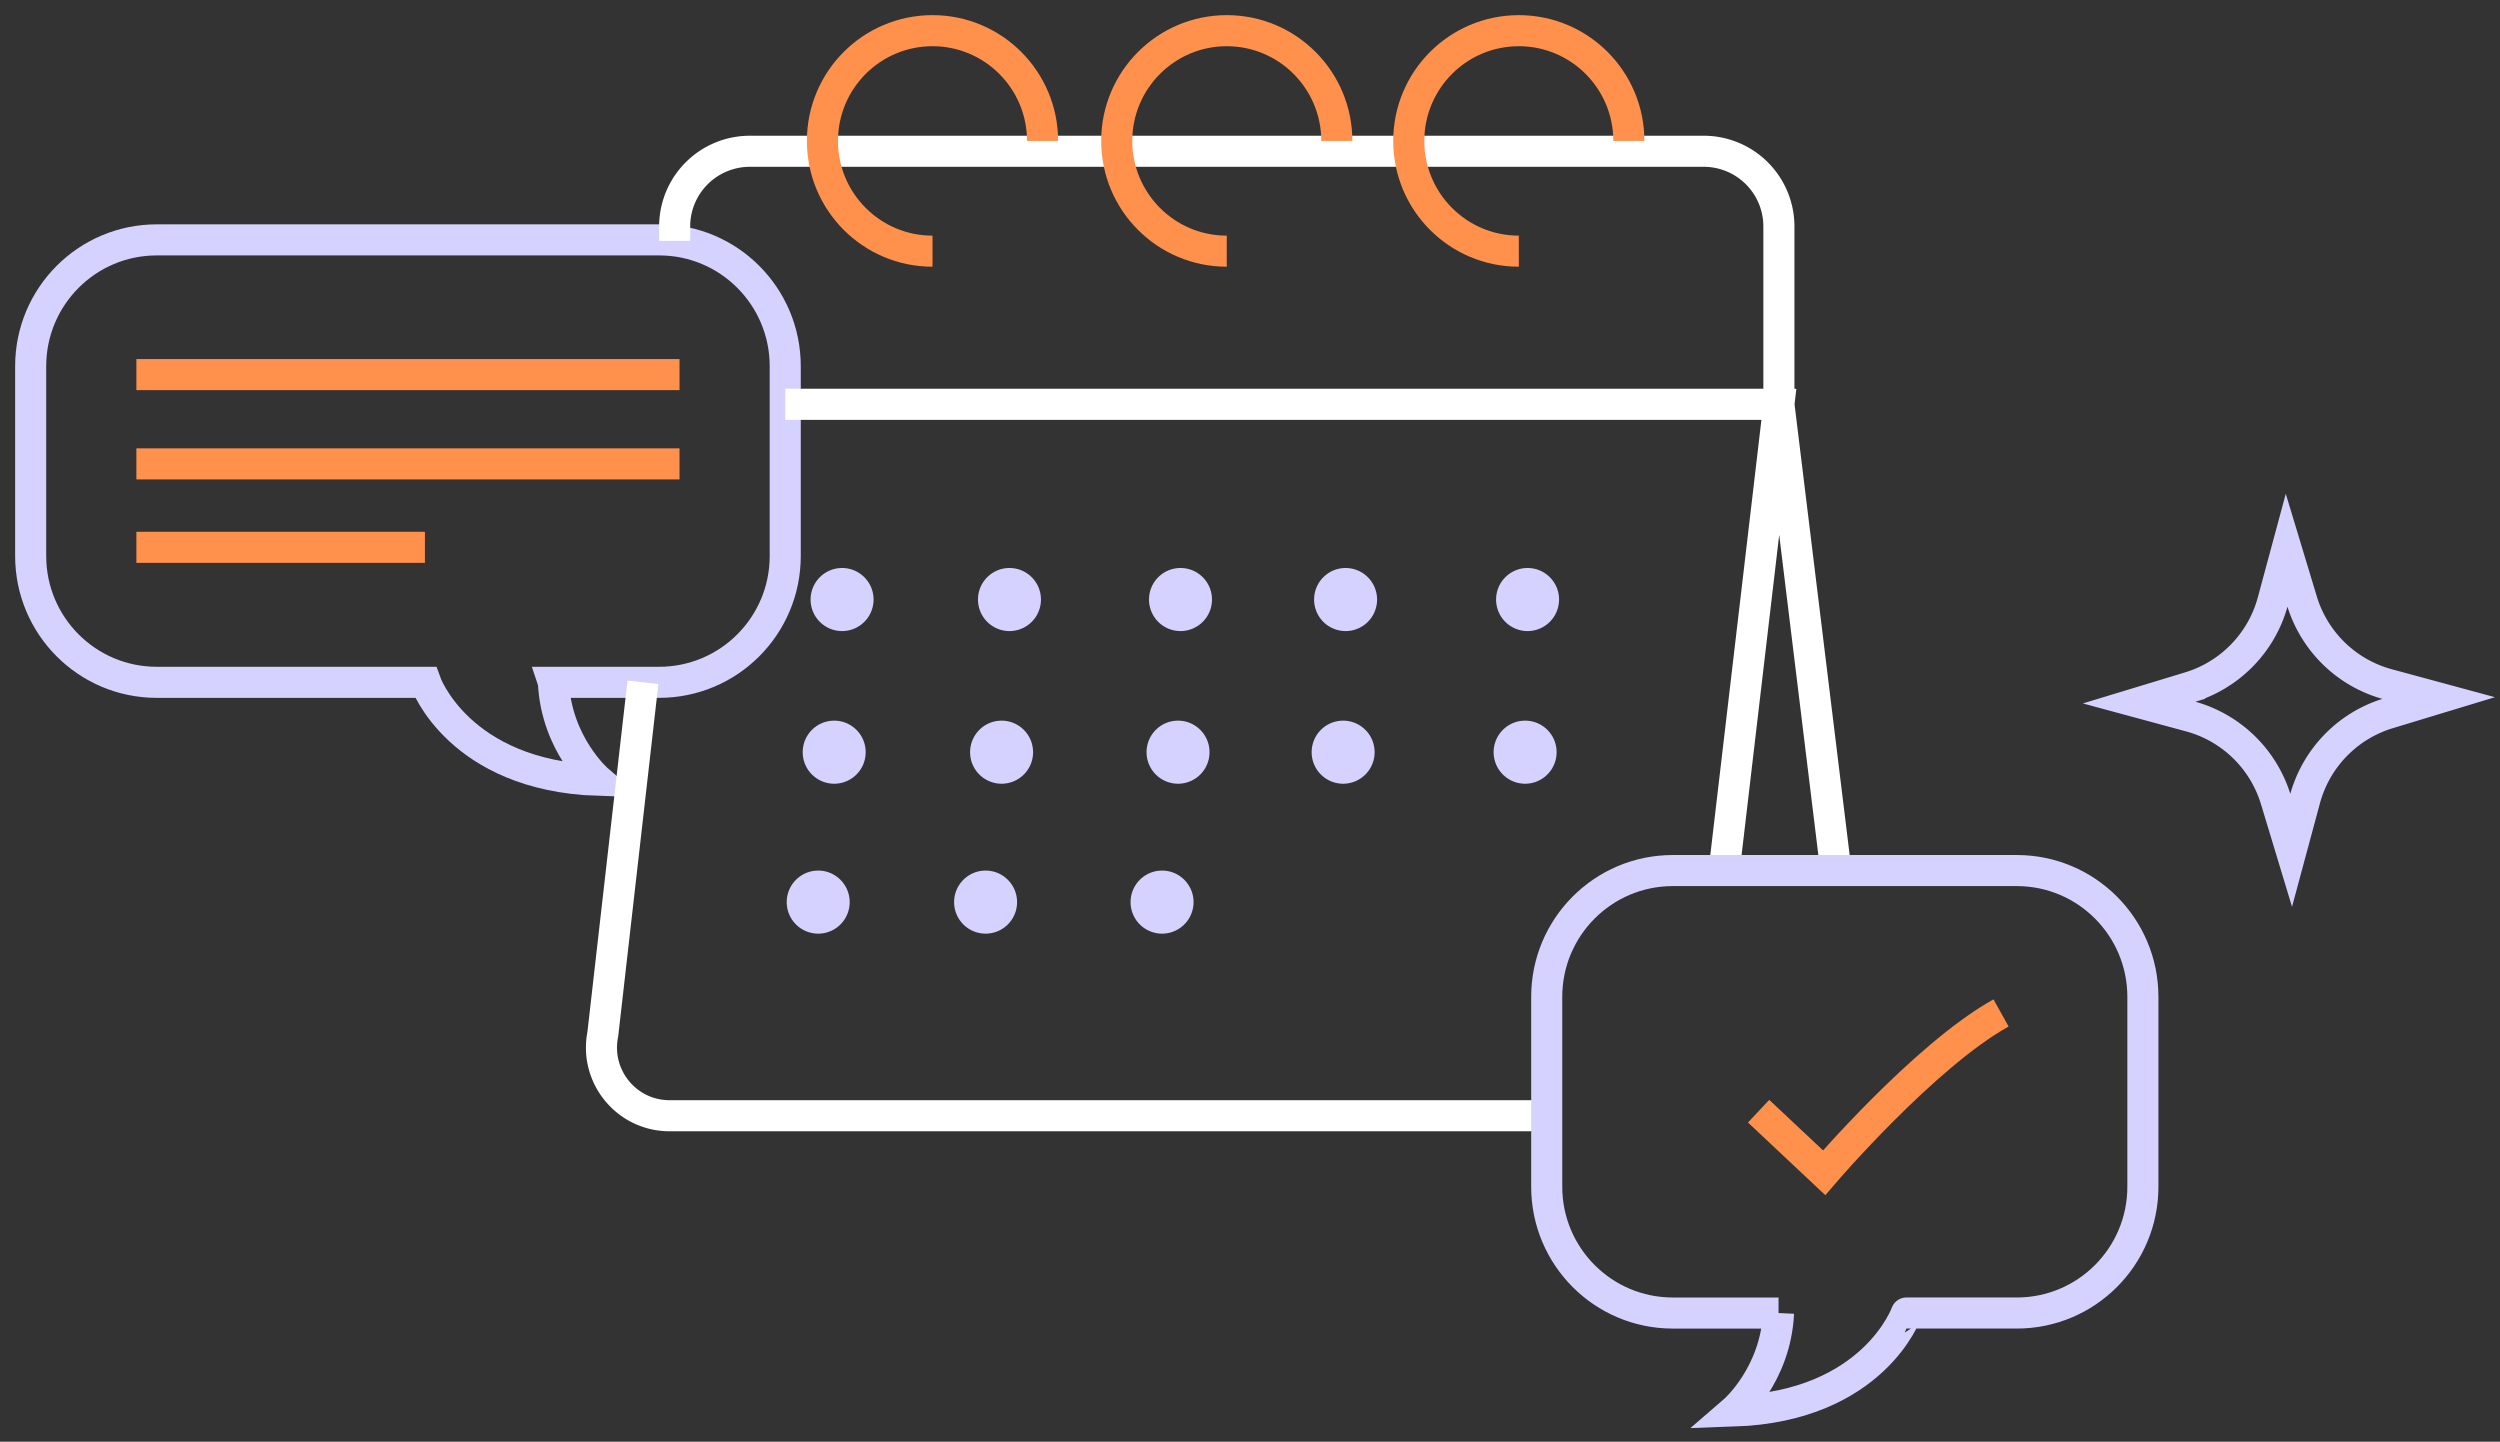
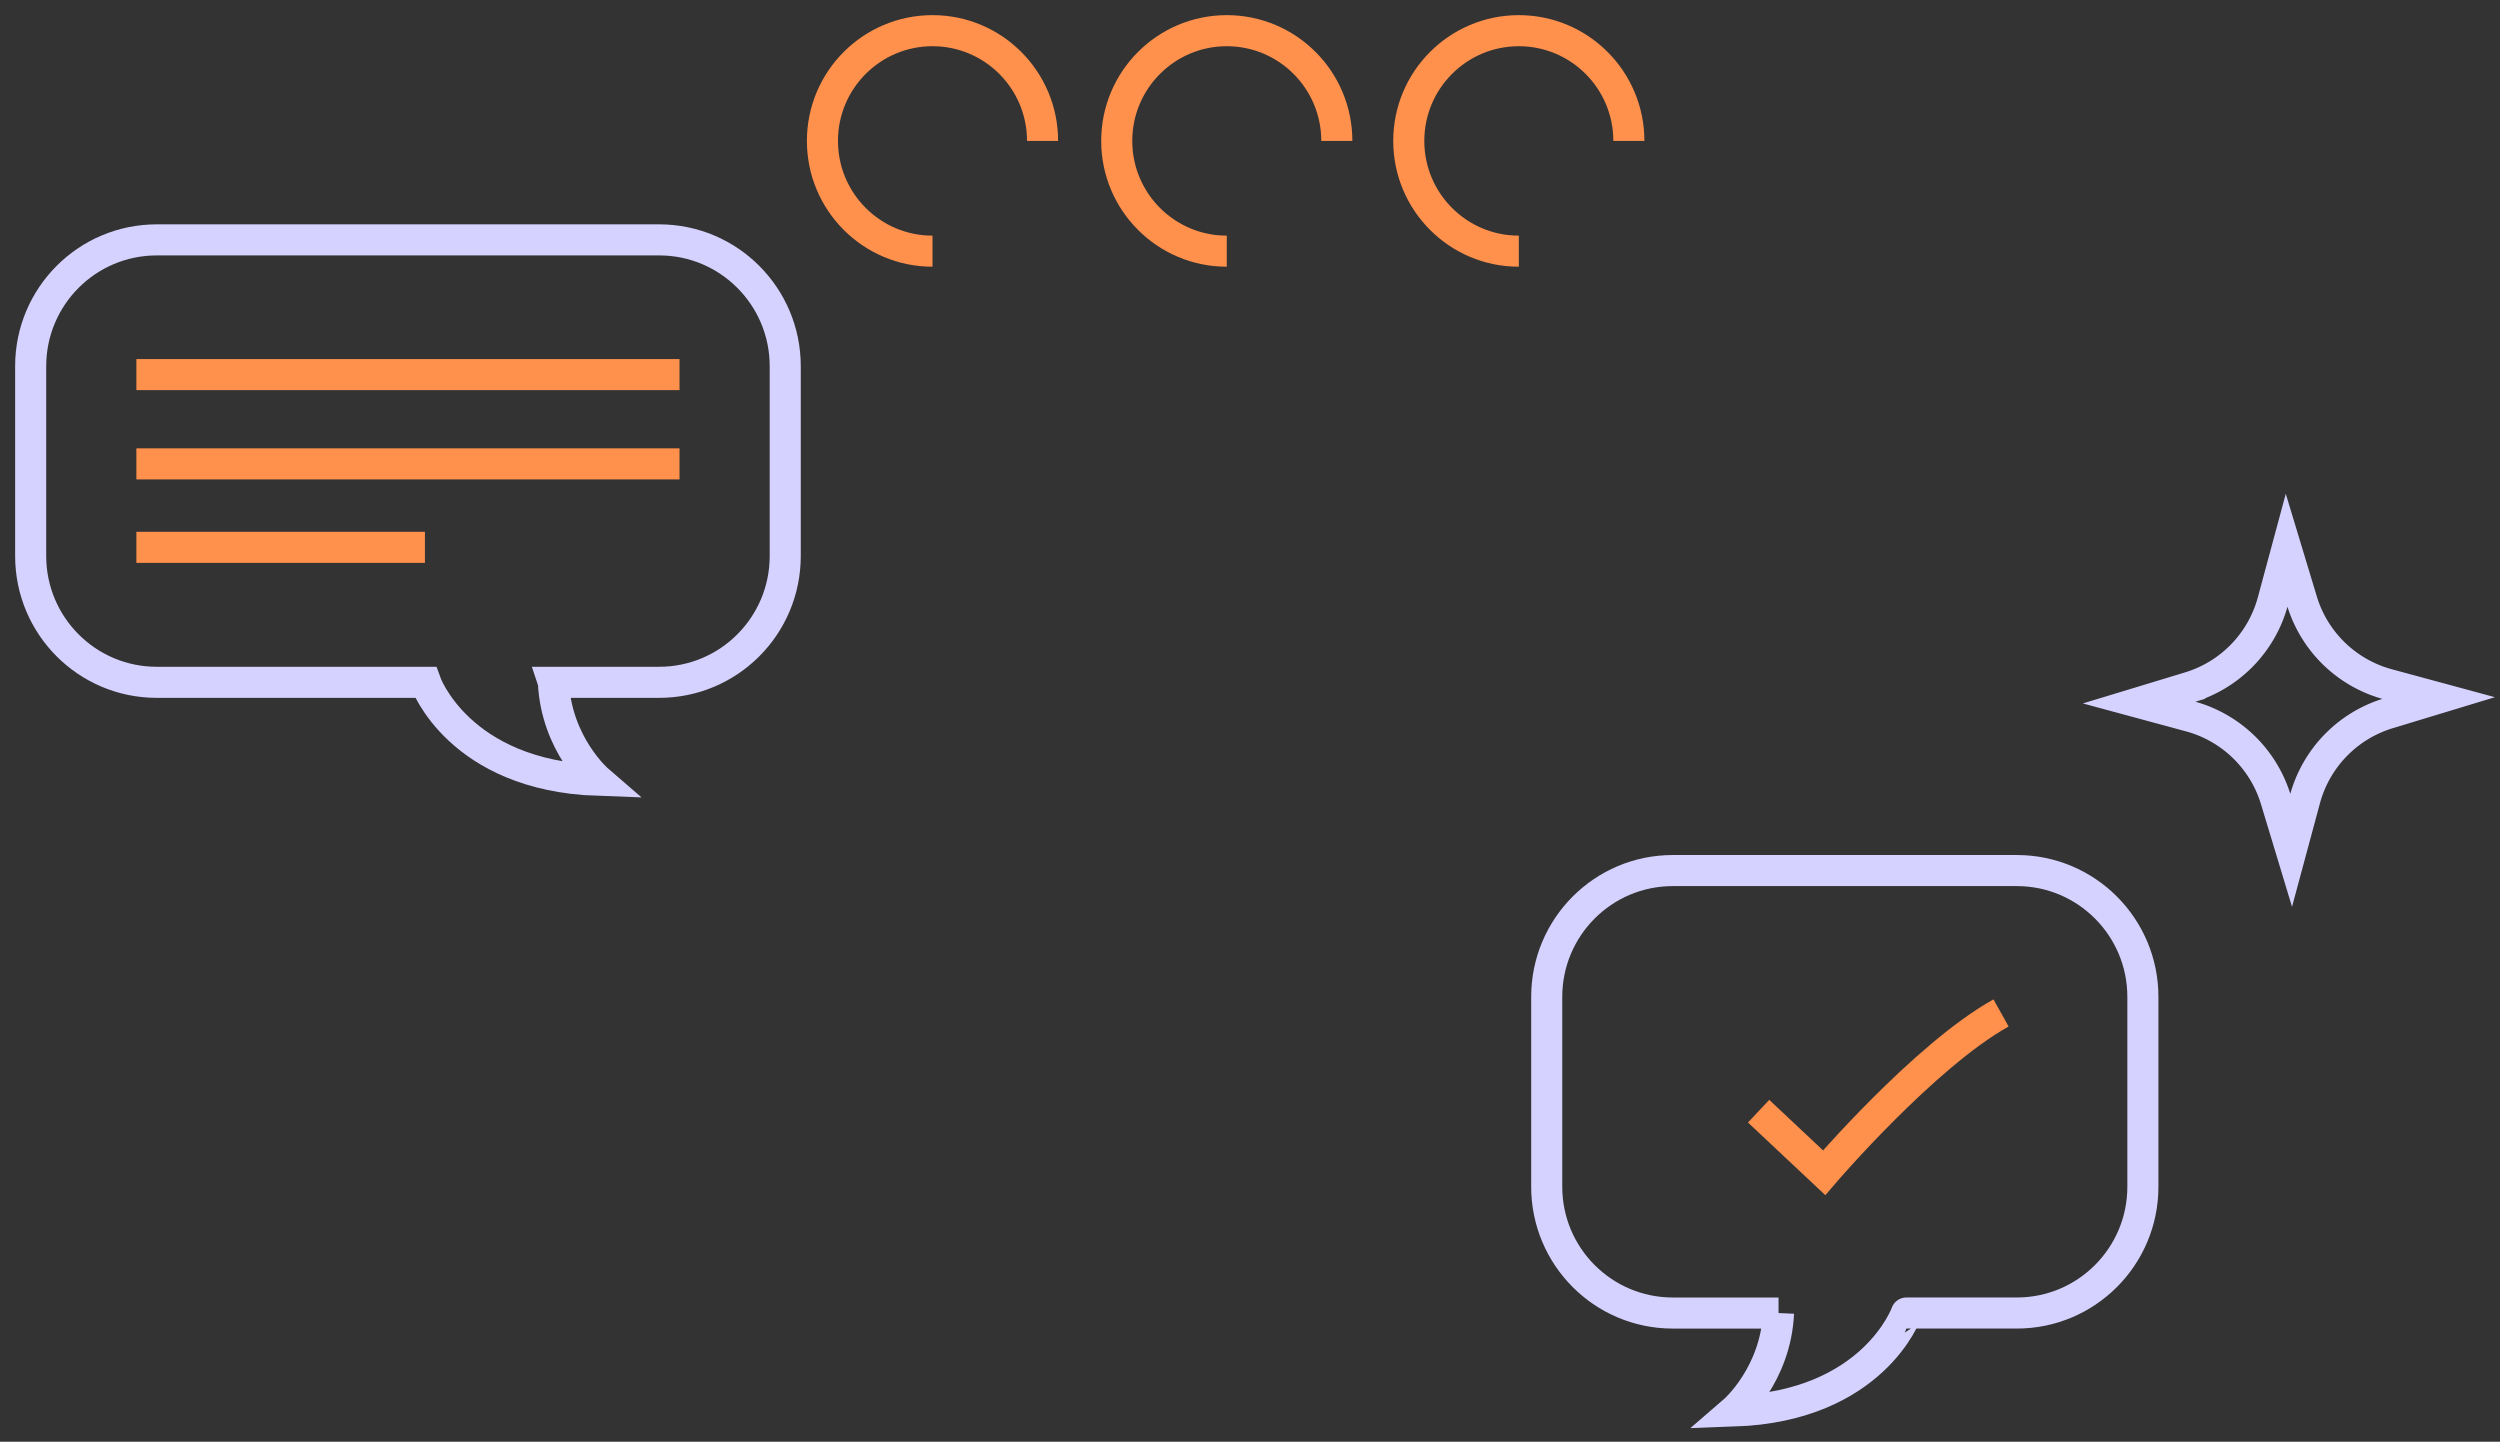
<svg xmlns="http://www.w3.org/2000/svg" width="163" height="94">
  <rect width="100%" height="100%" fill="#333333" stroke="none" />
  <g fill="none" fill-rule="evenodd">
    <path stroke="#D6D2FF" stroke-width="2.026" d="M36.082 44.487h6.895c4.54 0 8.22-3.686 8.22-8.234V23.874c0-4.547-3.68-8.234-8.22-8.234H10.22C5.68 15.64 2 19.327 2 23.874v12.38c0 4.547 3.68 8.233 8.22 8.233h17.526s2.147 6.074 11.24 6.391c0 0-2.715-2.341-2.904-6.39Z" />
    <path stroke="#FF914D" stroke-width="2.026" d="M8.892 30.245h35.413M8.892 24.424h35.413M8.892 35.686h18.813" />
    <path stroke="#D6D2FF" stroke-width="2.026" d="m149.384 55.441-.997-3.295a8.044 8.044 0 0 0-5.598-5.44l-3.317-.898 3.289-.999a8.047 8.047 0 0 0 5.43-5.607l.897-3.324.996 3.295a8.046 8.046 0 0 0 5.598 5.44l3.318.899-3.29.998a8.049 8.049 0 0 0-5.43 5.608l-.896 3.323Z" />
-     <path stroke="#FFF" stroke-width="2.026" d="M43.988 15.704v-.935a4.903 4.903 0 0 1 4.898-4.906h62.2a4.902 4.902 0 0 1 4.898 4.906V26.36H51.196M100.173 72.746h-56.52c-2.797 0-4.895-2.561-4.351-5.31l2.618-22.948M51.196 26.361h64.788l-3.572 30.4M115.984 26.361l3.717 30.4" />
    <path stroke="#FF914D" stroke-width="2.026" d="M60.799 16.377c-3.963 0-7.176-3.219-7.176-7.189S56.836 2 60.8 2c3.962 0 7.175 3.218 7.175 7.188M79.986 16.377c-3.963 0-7.175-3.219-7.175-7.189S76.023 2 79.986 2c3.963 0 7.175 3.218 7.175 7.188M99.027 16.377c-3.963 0-7.175-3.219-7.175-7.189S95.064 2 99.027 2c3.963 0 7.175 3.218 7.175 7.188" />
-     <path fill="#D6D2FF" d="M56.956 39.09a2.054 2.054 0 0 1-2.052 2.056 2.054 2.054 0 0 1-2.053-2.056c0-1.136.92-2.056 2.053-2.056s2.052.92 2.052 2.056M67.87 39.09a2.054 2.054 0 0 1-2.053 2.056 2.054 2.054 0 0 1-2.052-2.056c0-1.136.919-2.056 2.052-2.056 1.134 0 2.053.92 2.053 2.056M79.021 39.09a2.054 2.054 0 0 1-2.052 2.056 2.054 2.054 0 0 1-2.053-2.056c0-1.136.919-2.056 2.053-2.056 1.133 0 2.052.92 2.052 2.056M89.785 39.09a2.054 2.054 0 0 1-2.053 2.056 2.054 2.054 0 0 1-2.052-2.056c0-1.136.919-2.056 2.052-2.056 1.134 0 2.053.92 2.053 2.056M101.65 39.09a2.054 2.054 0 0 1-2.052 2.056 2.054 2.054 0 0 1-2.053-2.056c0-1.136.92-2.056 2.053-2.056 1.134 0 2.053.92 2.053 2.056M56.442 49.043a2.054 2.054 0 0 1-2.053 2.056 2.054 2.054 0 0 1-2.052-2.056c0-1.136.919-2.056 2.052-2.056 1.134 0 2.053.92 2.053 2.056M67.356 49.043a2.054 2.054 0 0 1-2.053 2.056 2.054 2.054 0 0 1-2.052-2.056c0-1.136.919-2.056 2.052-2.056 1.134 0 2.053.92 2.053 2.056M78.861 49.043a2.054 2.054 0 0 1-2.052 2.056 2.054 2.054 0 0 1-2.053-2.056c0-1.136.919-2.056 2.053-2.056 1.133 0 2.052.92 2.052 2.056M89.625 49.043a2.054 2.054 0 0 1-2.053 2.056 2.054 2.054 0 0 1-2.052-2.056c0-1.136.919-2.056 2.052-2.056 1.134 0 2.053.92 2.053 2.056M101.49 49.043a2.054 2.054 0 0 1-2.052 2.056 2.054 2.054 0 0 1-2.053-2.056c0-1.136.92-2.056 2.053-2.056 1.134 0 2.053.92 2.053 2.056M55.4 58.818a2.054 2.054 0 0 1-2.053 2.056 2.054 2.054 0 0 1-2.053-2.056c0-1.135.92-2.056 2.053-2.056s2.052.92 2.052 2.056M66.313 58.818a2.054 2.054 0 0 1-2.052 2.056 2.054 2.054 0 0 1-2.053-2.056c0-1.135.92-2.056 2.053-2.056s2.052.92 2.052 2.056M77.819 58.818a2.054 2.054 0 0 1-2.053 2.056 2.054 2.054 0 0 1-2.052-2.056c0-1.135.919-2.056 2.052-2.056 1.134 0 2.053.92 2.053 2.056" />
    <path stroke="#FF914D" stroke-width="2.026" d="m114.661 72.449 4.272 4.012s6.546-7.639 11.535-10.417" />
    <path stroke="#D6D2FF" stroke-width="2.026" d="M115.961 85.61h-6.895c-4.54 0-8.22-3.687-8.22-8.235v-12.38c0-4.546 3.68-8.234 8.22-8.234h22.432c4.539 0 8.218 3.688 8.218 8.235v12.379c0 4.548-3.68 8.234-8.218 8.234h-7.2S122.15 91.683 113.055 92c0 0 2.716-2.341 2.905-6.39Z" />
  </g>
</svg>